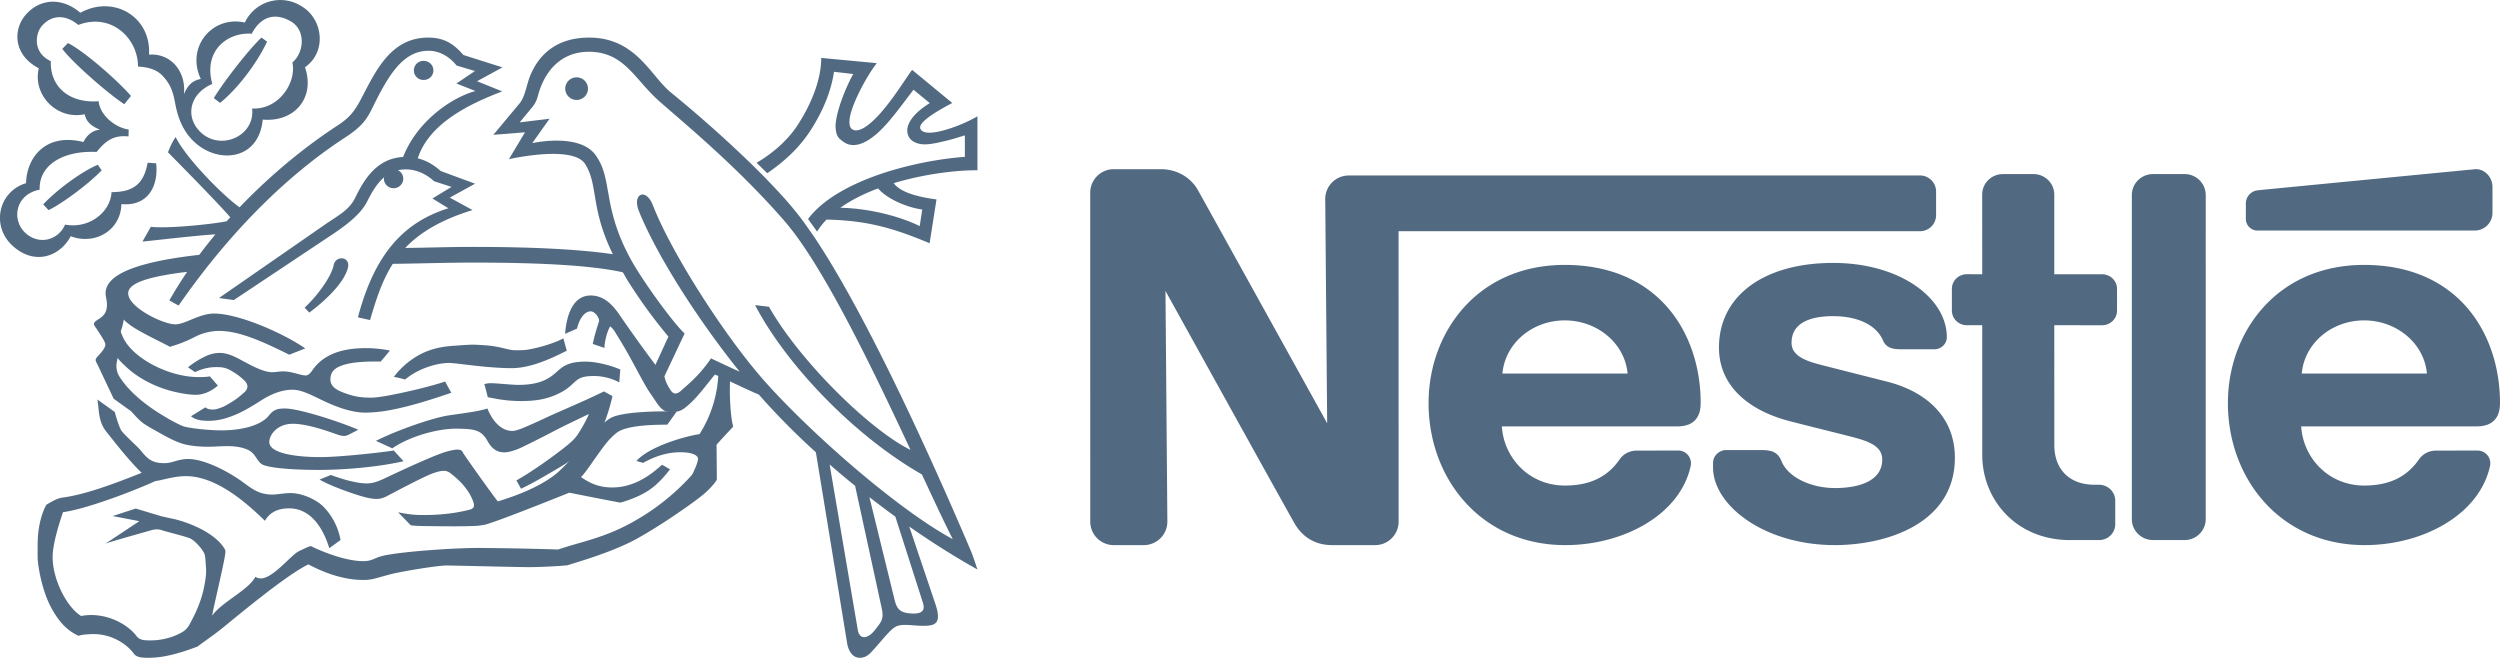
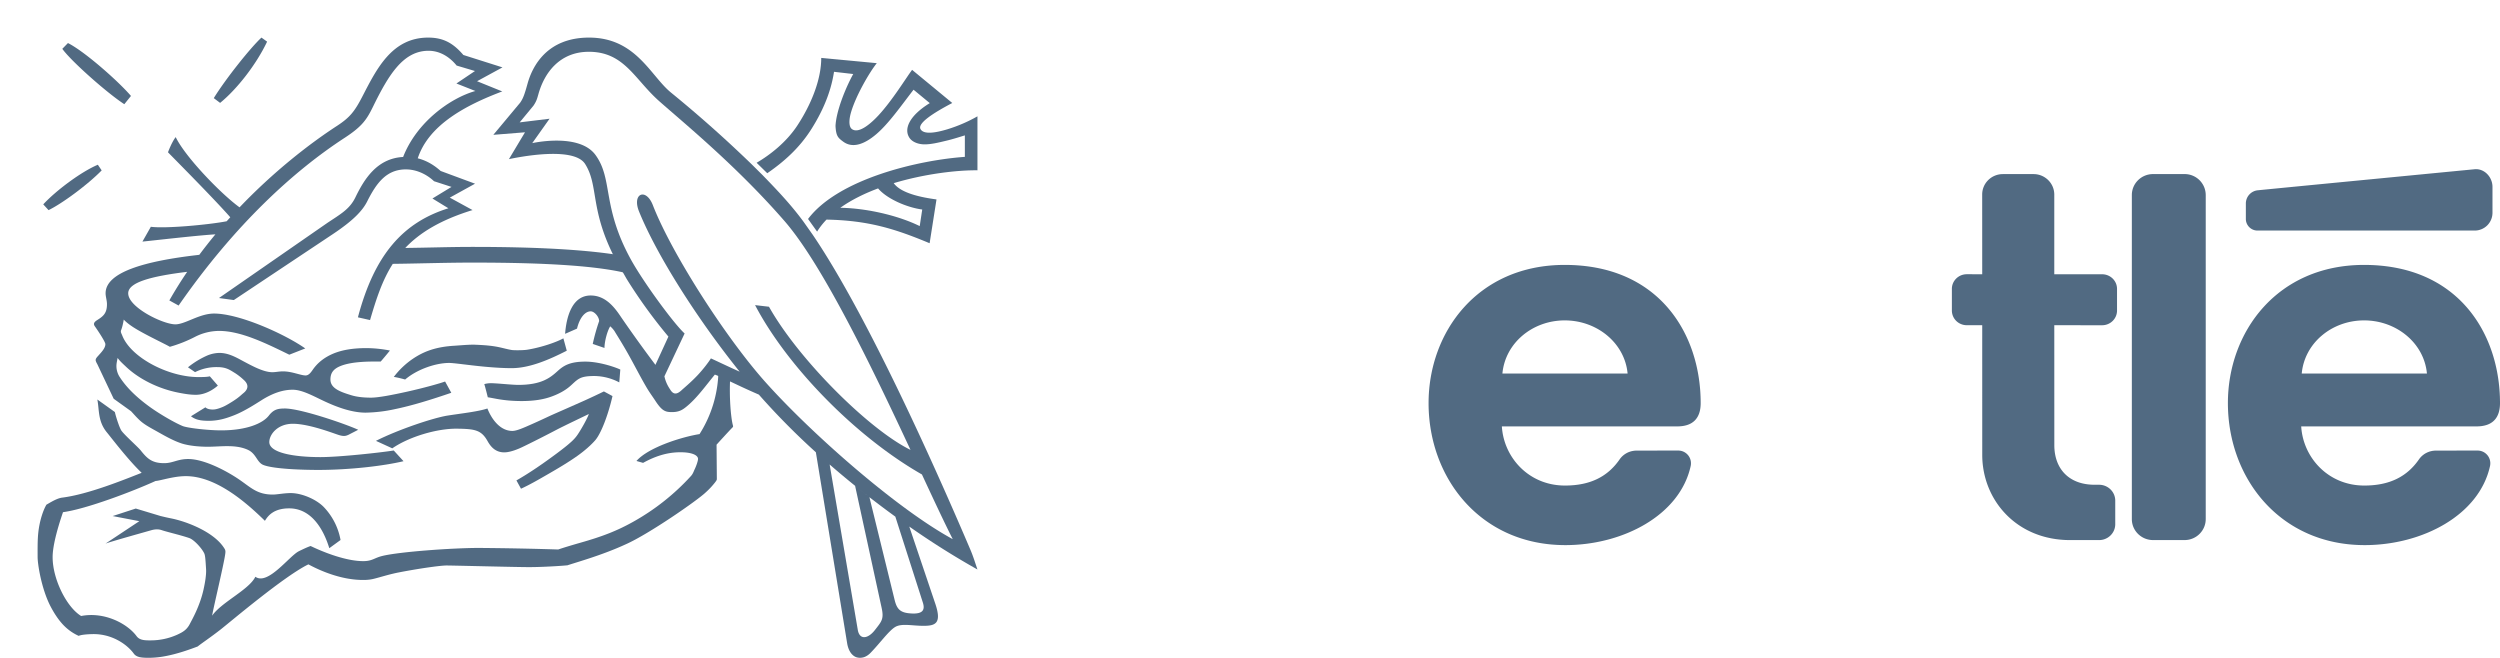
<svg xmlns="http://www.w3.org/2000/svg" width="133" height="35" viewBox="0 0 133 35">
  <g fill="#264563" opacity=".8">
    <path d="M117.345 10.375a1.12 1.12 0 0 0-1.129-1.114h-1.673c-.626 0-1.129.5-1.129 1.116v17.24c0 .616.505 1.115 1.13 1.115h1.674c.624 0 1.127-.501 1.127-1.117zm2.134.458v.82a.62.62 0 0 0 .625.613h11.542a.945.945 0 0 0 .954-.938V9.941c0-.52-.432-.988-.954-.937 0 0-11.16 1.079-11.517 1.118a.707.707 0 0 0-.65.711zm-9.345 17.9c-2.871 0-4.679-2.146-4.679-4.534l-.001-6.898h-.822a.798.798 0 0 1-.56-.228.774.774 0 0 1-.232-.551v-1.155c0-.431.356-.778.795-.778l.819.001-.002-4.24c0-.601.49-1.088 1.102-1.088h1.632c.608 0 1.102.49 1.102 1.09v4.239h2.543c.438 0 .795.346.795.778v1.154c0 .432-.356.78-.792.78l-2.546-.001.002 6.38c0 1.252.77 2.107 2.146 2.107h.232c.476 0 .863.377.863.846v1.252c0 .47-.386.846-.861.846h-1.536zm-26.89-14.64c-4.641 0-7.244 3.579-7.244 7.35C76 25.463 78.788 29 83.275 29c3.072 0 6.1-1.594 6.67-4.211a.678.678 0 0 0-.668-.82l-2.195.002c-.398 0-.724.188-.92.471-.628.907-1.547 1.389-2.907 1.389-1.923 0-3.255-1.492-3.356-3.147h9.332c.86 0 1.245-.46 1.245-1.241 0-3.677-2.211-7.35-7.231-7.35zm0 2.952c1.714 0 3.193 1.2 3.344 2.826h-6.66c.15-1.626 1.604-2.826 3.317-2.826zm42.527-2.952c-4.643 0-7.247 3.579-7.247 7.35 0 4.02 2.789 7.557 7.276 7.557 3.071 0 6.099-1.594 6.67-4.211a.678.678 0 0 0-.668-.82l-2.194.002c-.4 0-.725.188-.921.471-.629.907-1.548 1.389-2.908 1.389-1.923 0-3.255-1.492-3.355-3.147h9.331c.86 0 1.245-.46 1.245-1.241 0-3.677-2.211-7.35-7.23-7.35zm0 2.952c1.711 0 3.192 1.2 3.341 2.826h-6.66c.15-1.626 1.604-2.826 3.319-2.826z" />
-     <path d="M102.145 9.336H71.75a1.25 1.25 0 0 0-1.248 1.251l.103 11.931s-6.548-11.825-6.89-12.428C63.394 9.523 62.705 9 61.75 9h-2.5A1.25 1.25 0 0 0 58 10.251l.001 17.498c0 .69.559 1.251 1.25 1.251h1.603a1.252 1.252 0 0 0 1.25-1.254l-.1-12.266s6.611 11.942 6.894 12.413C69.28 28.53 69.926 29 70.861 29h2.296c.692 0 1.25-.56 1.25-1.25L74.405 12.3h27.741a.852.852 0 0 0 .854-.851v-1.263a.854.854 0 0 0-.855-.851z" />
-     <path d="M97.525 16.82c1.313 0 2.296.473 2.65 1.29.17.394.498.47.95.47h1.806c.3 0 .64-.255.64-.643 0-2.087-2.502-3.95-6.047-3.95-3.667 0-6.075 1.737-6.075 4.502 0 2.116 1.68 3.375 3.75 3.913.942.246 2.553.64 3.336.844.845.221 1.6.477 1.6 1.197 0 1.135-1.206 1.521-2.519 1.521-1.246 0-2.486-.553-2.842-1.435-.207-.513-.567-.587-1.114-.587h-1.836c-.32 0-.69.274-.69.69v.234c0 2.02 2.726 4.134 6.485 4.134 2.666 0 6.381-1.1 6.381-4.654 0-2.059-1.385-3.484-3.64-4.052-.881-.222-3-.758-3.461-.877-.822-.211-1.588-.478-1.588-1.178 0-1.06.985-1.42 2.214-1.42zM30.675 5.318c.335 0 .606-.27.606-.602s-.27-.601-.605-.601-.605.27-.605.601.27.602.605.602zm-8.127-1.065c.28 0 .509-.227.509-.506 0-.28-.228-.507-.51-.507a.507.507 0 1 0 0 1.013zM16.454 16.63l-.248-.264c.691-.638 1.423-1.656 1.542-2.254.11-.555.914-.467.761.137-.194.773-1.146 1.706-2.055 2.381zM11.297 4.464c-1.273.547-1.459 1.844-.566 2.622 1.076.938 2.85.121 2.68-1.314 1.443.074 2.374-1.408 2.144-2.449.642-.546.706-1.714-.064-2.173-.826-.491-1.603-.303-2.098.645-1.322-.095-2.589.938-2.096 2.67l-.613-.266C9.877 2.52 11.291.806 13.025 1.2A2.078 2.078 0 0 1 14.345.08a2.092 2.092 0 0 1 1.715.263c1.113.67 1.349 2.399.165 3.237.559 1.614-.555 2.933-2.248 2.782-.199 2.075-2.169 2.343-3.441 1.358-.719-.556-1.012-1.328-1.151-1.91-.146-.615-.146-1.167-.757-1.8-.46-.48-1.285-.463-1.285-.463 0-1.508-1.419-2.888-3.18-2.22C3.537.792 2.765.74 2.212 1.4c-.321.384-.498 1.392.493 1.855-.052 1.374 1.002 2.251 2.544 2.13.06.73.875 1.409 1.597 1.505l-.007.367c-.77-.073-1.187.194-1.7.827-1.812-.085-3.08.716-3.028 2.007-1.273.24-1.512 1.565-.79 2.271s1.78.43 2.141-.414c1.285.244 2.42-.671 2.471-1.727 1.2 0 1.725-.471 1.921-1.567l.453.036c.134 1.18-.416 2.301-1.848 2.168-.037 1.41-1.413 2.197-2.697 1.71-.6 1.12-1.973 1.567-3.126.475-1.114-1.055-.707-2.861.75-3.299.033-1.382 1.06-2.694 3.055-2.188 0 0 .257-.617.881-.654-.416-.17-.731-.398-.817-.824C3 6.397 1.723 5.02 2.065 3.634.707 2.924.685 1.59 1.358.798 2.06-.027 3.23-.21 4.276.679 6.048-.296 8.051.9 7.928 2.905c1.24-.082 1.992.994 1.854 2.116.204-.494.443-.724.901-.822z" />
    <path d="m13.91 2 .3.215c-.583 1.232-1.616 2.54-2.5 3.259l-.337-.254C12 4.2 13.345 2.516 13.91 2zM5.206 8.764l.203.301c-.737.756-2.101 1.764-2.826 2.114l-.282-.307c.7-.756 2.038-1.745 2.905-2.108zm1.762-3.66-.355.44c-.965-.632-2.87-2.334-3.298-2.947l.3-.307c.922.467 2.72 2.072 3.353 2.815zm-1.79 16.149c.11.552.018 1.163.516 1.76.176.21 1.142 1.482 1.843 2.14-.952.374-2.856 1.149-4.227 1.32-.274.036-.582.228-.84.376-.172.293-.35.816-.424 1.408-.053.423-.045.893-.045 1.373 0 .423.223 1.752.696 2.645s.928 1.293 1.487 1.553c.11-.048.354-.085.734-.093 1.035-.024 1.845.548 2.202 1.04.136.188.41.225.771.225.835 0 1.753-.275 2.625-.607.187-.154.712-.504 1.229-.91.515-.404 3.39-2.843 4.662-3.459.67.363 1.77.83 2.905.83.066 0 .284.003.516-.048.355-.08.81-.239 1.382-.352 1.025-.199 2.227-.375 2.578-.37.942.015 3.705.087 4.36.087.687 0 1.667-.06 2.041-.097.579-.191 1.868-.548 3.103-1.118 1.232-.546 3.825-2.347 4.25-2.759a4.01 4.01 0 0 0 .524-.566c.05-.07.07-.098.07-.154l-.015-1.82s.62-.687.857-.926c.023-.022.024-.054.02-.076-.106-.353-.212-1.451-.152-2.565l-.627-.293a6.432 6.432 0 0 1-1.004 3.297c-.933.148-2.714.7-3.356 1.43l.353.101c.602-.332 1.247-.565 1.984-.565.651 0 .939.171.939.354 0 .129-.123.437-.17.535-.057.111-.094.253-.203.372a12.188 12.188 0 0 1-3.088 2.444c-.819.458-1.59.766-2.798 1.108-.361.103-.857.25-1.179.36a176.25 176.25 0 0 0-4.22-.083c-1.387 0-4.25.202-5.16.432-.412.104-.515.27-.995.27-.896 0-2.073-.454-2.795-.804-.104.03-.365.146-.626.276-.513.255-1.653 1.838-2.315 1.359-.339.694-1.8 1.35-2.3 2.07.055-.376.645-2.82.7-3.308.01-.086.018-.156-.037-.249-.534-.891-2.025-1.458-2.865-1.622-.247-.049-.369-.082-.535-.12l-1.326-.4-1.23.4 1.42.272-1.802 1.195c.313-.12 2.254-.659 2.398-.702.158-.047.37-.093.602-.013.264.092 1.013.264 1.459.419.262.09.691.572.802.829.045.107.062.332.091.83.018.313-.062.75-.137 1.088-.199.886-.602 1.578-.729 1.825-.176.34-.418.45-.658.564a3.43 3.43 0 0 1-1.406.307c-.366.004-.611-.015-.768-.227-.492-.665-1.707-1.31-2.948-1.07-.762-.46-1.517-1.947-1.517-3.132 0-.71.359-1.83.552-2.391 1.24-.166 3.72-1.111 4.925-1.66.253-.012.947-.257 1.61-.257 1.621 0 3.23 1.419 4.207 2.377.16-.263.46-.663 1.29-.663 1.148 0 1.805 1.044 2.135 2.119l.598-.436a3.399 3.399 0 0 0-.908-1.77c-.397-.397-1.152-.726-1.742-.726-.355 0-.724.079-.957.079-.82 0-1.155-.366-1.76-.783-.655-.452-1.872-1.108-2.74-1.108-.56 0-.81.22-1.272.22-.678.005-.93-.277-1.255-.681-.143-.178-.83-.788-1.013-1.033-.106-.14-.293-.717-.36-1.006z" />
    <path d="M6.97 21.875c.195.207.383.437.627.622.236.177.533.331.813.489.394.222.841.476 1.285.616.39.117.894.165 1.367.165.675 0 1.472-.139 2.132.167.442.206.472.67.823.805.547.212 2.068.261 2.91.261 1.67 0 3.474-.21 4.541-.464l-.52-.57c-.738.117-2.904.352-3.898.352-1.4 0-2.723-.223-2.723-.8 0-.397.432-.973 1.252-.973.882 0 2.214.53 2.46.602.247.073.347.054.502-.017l.516-.265c-.685-.317-3.07-1.133-3.9-1.133-.393 0-.606.057-.86.384-.32.407-1.17.779-2.53.779-.745 0-1.81-.132-2.045-.228-.41-.167-1.21-.63-1.723-.998-.661-.474-1.236-1-1.632-1.613a1.07 1.07 0 0 1-.173-.59c.001-.16.046-.308.062-.425.118.163.246.28.41.433.717.695 1.776 1.216 2.865 1.423.31.06.586.106.892.106.465 0 .894-.247 1.167-.49l-.428-.494c-.138.041-.423.041-.611.041-1.58 0-3.587-1.028-4.049-2.216-.046-.117-.1-.182-.055-.29.046-.11.104-.34.137-.554.092.106.283.265.526.42.587.375 1.707.894 1.927 1.03a7.09 7.09 0 0 0 1.325-.523c.4-.209.846-.32 1.298-.322 1.155 0 2.483.655 3.73 1.265l.85-.333c-1.105-.774-3.513-1.856-4.851-1.856-.79 0-1.532.574-2.06.574-.65 0-2.508-.9-2.508-1.652 0-.578 1.203-.905 3.137-1.142a22.503 22.503 0 0 0-.949 1.522l.493.272c3.03-4.363 6.182-7.196 8.833-8.922.963-.628 1.183-.994 1.52-1.679.82-1.67 1.595-2.953 2.943-2.953.629 0 1.143.351 1.495.787l.976.29-.988.664 1.01.399c-1.317.368-3.117 1.641-3.845 3.51-1.404.074-2.08 1.204-2.54 2.15-.31.639-.801.894-1.519 1.377l-5.738 3.977.79.108 5.301-3.53c1.045-.7 1.543-1.218 1.793-1.716.492-.978 1.022-1.705 2.062-1.705.51 0 1.058.218 1.495.629l.93.302-1.015.617.85.52c-2.43.757-3.939 2.49-4.814 5.802l.645.146c.323-1.098.641-2.103 1.21-2.991 1.41-.016 2.837-.067 4.237-.067 3.737 0 6.838.156 8.512.646l-.592-1.023c-1.791-.302-4.39-.458-7.92-.458-1.184 0-2.383.043-3.574.056.769-.81 1.875-1.49 3.58-2.015l-1.21-.662 1.343-.741-1.83-.677c-.32-.286-.718-.548-1.218-.673.585-1.791 2.582-2.838 4.495-3.559l-1.34-.543 1.352-.736-2.081-.66C24.106 2.29 23.582 2 22.78 2c-1.931 0-2.743 1.667-3.508 3.145-.403.778-.658 1.105-1.343 1.551-1.485.966-3.378 2.443-5.184 4.334-.945-.677-2.873-2.655-3.397-3.735-.207.254-.411.807-.411.807.197.207 2.47 2.49 3.314 3.457l-.191.212c-.9.178-3.24.401-4.035.294l-.447.788c.595-.058 2.918-.33 3.882-.386-.295.356-.581.72-.858 1.09-2.988.337-4.984.947-4.984 2.045 0 .18.073.385.073.58 0 .459-.173.628-.501.834-.214.133-.228.227-.137.353.092.129.553.806.553.94 0 .22-.22.44-.397.637-.156.173-.15.218-.028.436l.867 1.831zM43.97 11.682c-.191.2-.36.413-.5.64l-.482-.673c1.607-2.13 5.852-3.129 8.342-3.304V7.202c-.316.097-.656.206-.972.28-.446.108-.856.207-1.204.198-.348-.009-.63-.147-.76-.332-.334-.474-.024-1.191 1.07-1.862l-.863-.713c-.666.859-1.322 1.806-1.99 2.372-.606.514-1.241.77-1.754.39-.277-.205-.38-.299-.408-.834.037-.787.518-1.989.942-2.763L44.37 3.82c-.182 1.185-.67 2.196-1.193 3.03-.652 1.04-1.493 1.769-2.358 2.366l-.567-.556c.698-.41 1.572-1.076 2.174-1.994.698-1.067 1.264-2.386 1.264-3.585l2.955.279c-.415.524-1.1 1.72-1.36 2.58-.135.447-.128.804.035.925.313.234.861-.139 1.394-.706.75-.802 1.486-2.012 1.81-2.443l2.137 1.763c-.95.5-1.87 1.072-1.687 1.393.167.292.776.204 1.442.001.552-.17 1.084-.4 1.585-.685v2.872c-1.03-.014-2.774.177-4.455.684.4.56 1.547.766 2.276.866l-.366 2.33c-1.839-.767-3.258-1.214-5.486-1.257l.737-.63c1.643.034 3.289.509 4.222.976l.134-.883c-.84-.11-1.9-.585-2.348-1.123-.731.273-1.424.614-2.008 1.03z" />
    <path d="m34.869 19.41.69-1.503a26.82 26.82 0 0 1-2.22-3.066l-.597-1.046c-1.38-2.643-.877-3.906-1.613-5.07-.608-.96-3.563-.362-4.054-.259l.855-1.428-1.685.135 1.428-1.711c.156-.223.23-.426.395-1.02C28.32 3.54 29.088 2 31.337 2c2.496 0 3.27 2.038 4.358 2.923a67.149 67.149 0 0 1 4.299 3.822l.572.568c.737.76 1.492 1.543 2.187 2.49l.485.687c3.005 4.426 6.739 12.887 8.39 16.762.159.375.273.756.372 1.045a42.915 42.915 0 0 1-3.628-2.285l-.74-.526a54.73 54.73 0 0 1-1.379-1.036l-.761-.604a48.88 48.88 0 0 1-1.355-1.134l1.503 8.83c.11.519.55.433.906-.025.355-.457.49-.582.355-1.187l-1.41-6.484.762.604 1.352 5.51c.13.496.339.653.914.678.577.026.7-.197.577-.58l-1.464-4.572.741.526 1.385 4.107c.356 1.051 0 1.175-.625 1.175-.624 0-1.188-.149-1.531.075-.343.222-.773.83-1.288 1.362-.454.468-1.115.346-1.25-.534l-1.66-10.136a37.936 37.936 0 0 1-3.032-3.067 38.733 38.733 0 0 1-1.263-.575l-.626-.295a5.907 5.907 0 0 0-.452-.196c-.46.557-.9 1.178-1.414 1.623-.274.237-.46.372-.865.372-.124 0-.279-.001-.423-.084-.154-.087-.298-.262-.46-.51-.121-.188-.301-.428-.459-.695-.328-.555-.682-1.253-1.001-1.818-.358-.634-.666-1.107-.708-1.186a1.252 1.252 0 0 0-.238-.27c-.176.29-.305.845-.305 1.151l-.624-.214a10.4 10.4 0 0 1 .34-1.214c0-.223-.249-.52-.45-.52-.286 0-.58.316-.727.919l-.634.278c.074-.974.404-2.04 1.36-2.04.772 0 1.25.594 1.618 1.15a71.982 71.982 0 0 0 1.828 2.54l.478.61c.083.382.244.603.321.725.166.26.35.242.598.009.113-.105.477-.404.83-.775.306-.323.604-.715.724-.913.35.159 1.004.474 1.53.707-2.257-2.805-4.417-6.209-5.354-8.524-.387-.957.37-1.277.736-.334.993 2.56 3.896 7.085 6.029 9.458 2.464 2.744 6.985 6.715 9.925 8.31-.426-.84-.99-2.044-1.639-3.441-3.577-2.042-7.192-5.79-8.877-9.01l.74.086c1.57 2.798 5.315 6.531 7.529 7.616-2.023-4.332-4.657-9.823-6.712-12.185-2.55-2.929-5.334-5.195-6.664-6.373-1.311-1.163-1.851-2.621-3.738-2.621-1.557 0-2.375 1.13-2.687 2.272-.064.223-.1.361-.257.593l-.735.89 1.59-.194-.92 1.298s2.492-.564 3.364.63c.94 1.288.333 2.735 1.875 5.546.678 1.235 2.318 3.457 2.866 3.95l-1.075 2.28zm-24.492.388L10 19.54a4.554 4.554 0 0 1 1.038-.632c.2-.082.414-.128.63-.133.423 0 .787.178 1.142.37.562.301 1.194.656 1.677.656.184 0 .362-.044.57-.044.479 0 .939.217 1.201.217.16 0 .27-.145.375-.296.264-.384.628-.667 1.093-.864.5-.21 1.1-.294 1.753-.294.514 0 1.008.074 1.265.13 0 0-.392.478-.49.583-.52 0-1.51-.018-2.145.242-.39.159-.53.387-.53.714 0 .472.523.657 1.106.836.343.105.729.13 1.053.13.4 0 1.168-.151 1.926-.32.915-.203 1.766-.446 2.015-.539l.33.6c-1.018.348-2.06.678-3.027.876a7.797 7.797 0 0 1-1.531.181c-.776 0-1.618-.328-2.31-.661-.585-.281-1.106-.558-1.571-.558-.524 0-1.016.182-1.502.462-.237.137-.953.634-1.59.887-.49.196-.889.304-1.384.304-.442 0-.706-.063-.934-.242l.768-.475c.099.099.276.117.386.117.11 0 .242-.015.543-.14.173-.074.423-.23.57-.325.304-.197.404-.313.524-.408.232-.186.317-.431.021-.698a3.111 3.111 0 0 0-.471-.37c-.266-.16-.458-.316-.938-.316a2.54 2.54 0 0 0-1.186.268z" />
    <path d="M21.554 20.19s-.448-.124-.605-.136a4.305 4.305 0 0 1 1.01-.963c.611-.413 1.251-.64 2.22-.698.263-.016.8-.067 1.1-.054.27.012.727.03 1.147.107.298.056.575.14.806.175.14.021.629.014.798-.013.686-.107 1.509-.372 1.942-.608l.18.658c-.925.472-1.971.928-2.929.928-.487 0-1.005-.037-1.488-.082-.85-.082-1.587-.195-1.84-.195-.69 0-1.68.32-2.341.881zm-.683 3.662L20 23.454c1.207-.61 3.052-1.223 3.808-1.345.758-.118 1.623-.21 2.122-.377.228.576.68 1.193 1.328 1.193.237 0 .626-.179 1.018-.352.44-.193.88-.405 1.11-.508.246-.109 1.049-.46 1.728-.764.34-.154.678-.313 1.014-.477l.457.247c-.137.6-.365 1.338-.623 1.866-.1.207-.2.377-.309.5-.198.224-.52.521-.938.817-.457.325-1.013.657-1.604.996-.46.266-.924.535-1.394.75l-.243-.442c.723-.41 1.46-.927 2.106-1.406.306-.227.602-.456.814-.65.157-.143.256-.262.334-.377.192-.283.505-.835.6-1.1-.269.132-1.29.614-1.747.853-.516.272-1.352.697-1.821.919-.369.173-.698.269-.934.269-.523 0-.76-.377-.89-.604-.33-.59-.684-.644-1.616-.656-1.082-.013-2.566.434-3.45 1.046zm5.08-2.716s-.126-.514-.186-.701c0 0 .15-.049.348-.049.324 0 1.126.09 1.458.09 1.252 0 1.714-.394 2.082-.725.313-.283.635-.513 1.487-.513.751 0 1.613.303 1.86.422l-.054.684a2.892 2.892 0 0 0-1.317-.34c-.31 0-.59.024-.786.126-.222.115-.357.287-.565.457-.22.182-.523.358-.92.504-.396.145-.886.245-1.618.245-.965-.001-1.488-.162-1.789-.2z" />
-     <path d="m17 25.514.604-.246c.554.21 1.354.45 1.91.45.336 0 .612-.118.84-.218.178-.079 2.19-1.05 3.19-1.406.317-.112.64-.176.796-.176.24 0 .254.105.32.214.19.296 1.676 2.382 1.826 2.542 1.26-.38 2.552-.938 3.296-1.64.776-.736 1.42-1.587 2.043-2.246.24-.255.537-.485.684-.562.644-.337 2.648-.365 3.491-.329l-.5.696c-1.484 0-2.315.15-2.689.427a3.669 3.669 0 0 0-.624.644c-.507.65-1.06 1.54-1.282 1.713.434.297.91.556 1.664.556 1.258 0 2.16-.773 2.653-1.21l.423.247c-.313.399-.67.807-1.126 1.112-.506.338-1.143.556-1.52.659-.73-.136-2.337-.455-2.714-.53-1.39.558-3.654 1.458-4.415 1.684-.168.04-.34.068-.513.08-.601.032-1.437.027-2.198.019-.541-.007-1.052-.005-1.309-.05l-.67-.689c.591.111.821.145 1.374.145 1.309 0 2.15-.215 2.429-.285.233-.059.272-.191.202-.4-.11-.33-.304-.643-.599-.978a4.822 4.822 0 0 0-.66-.588c-.18-.121-.356-.152-.85.014-.457.153-1.878.91-2.49 1.23-.303.158-.538.204-1.082.078-.575-.133-1.952-.628-2.504-.957zm3.939-15.5c.284 0 .515-.227.515-.507S21.224 9 20.94 9s-.516.227-.516.507.23.507.516.507z" />
  </g>
</svg>